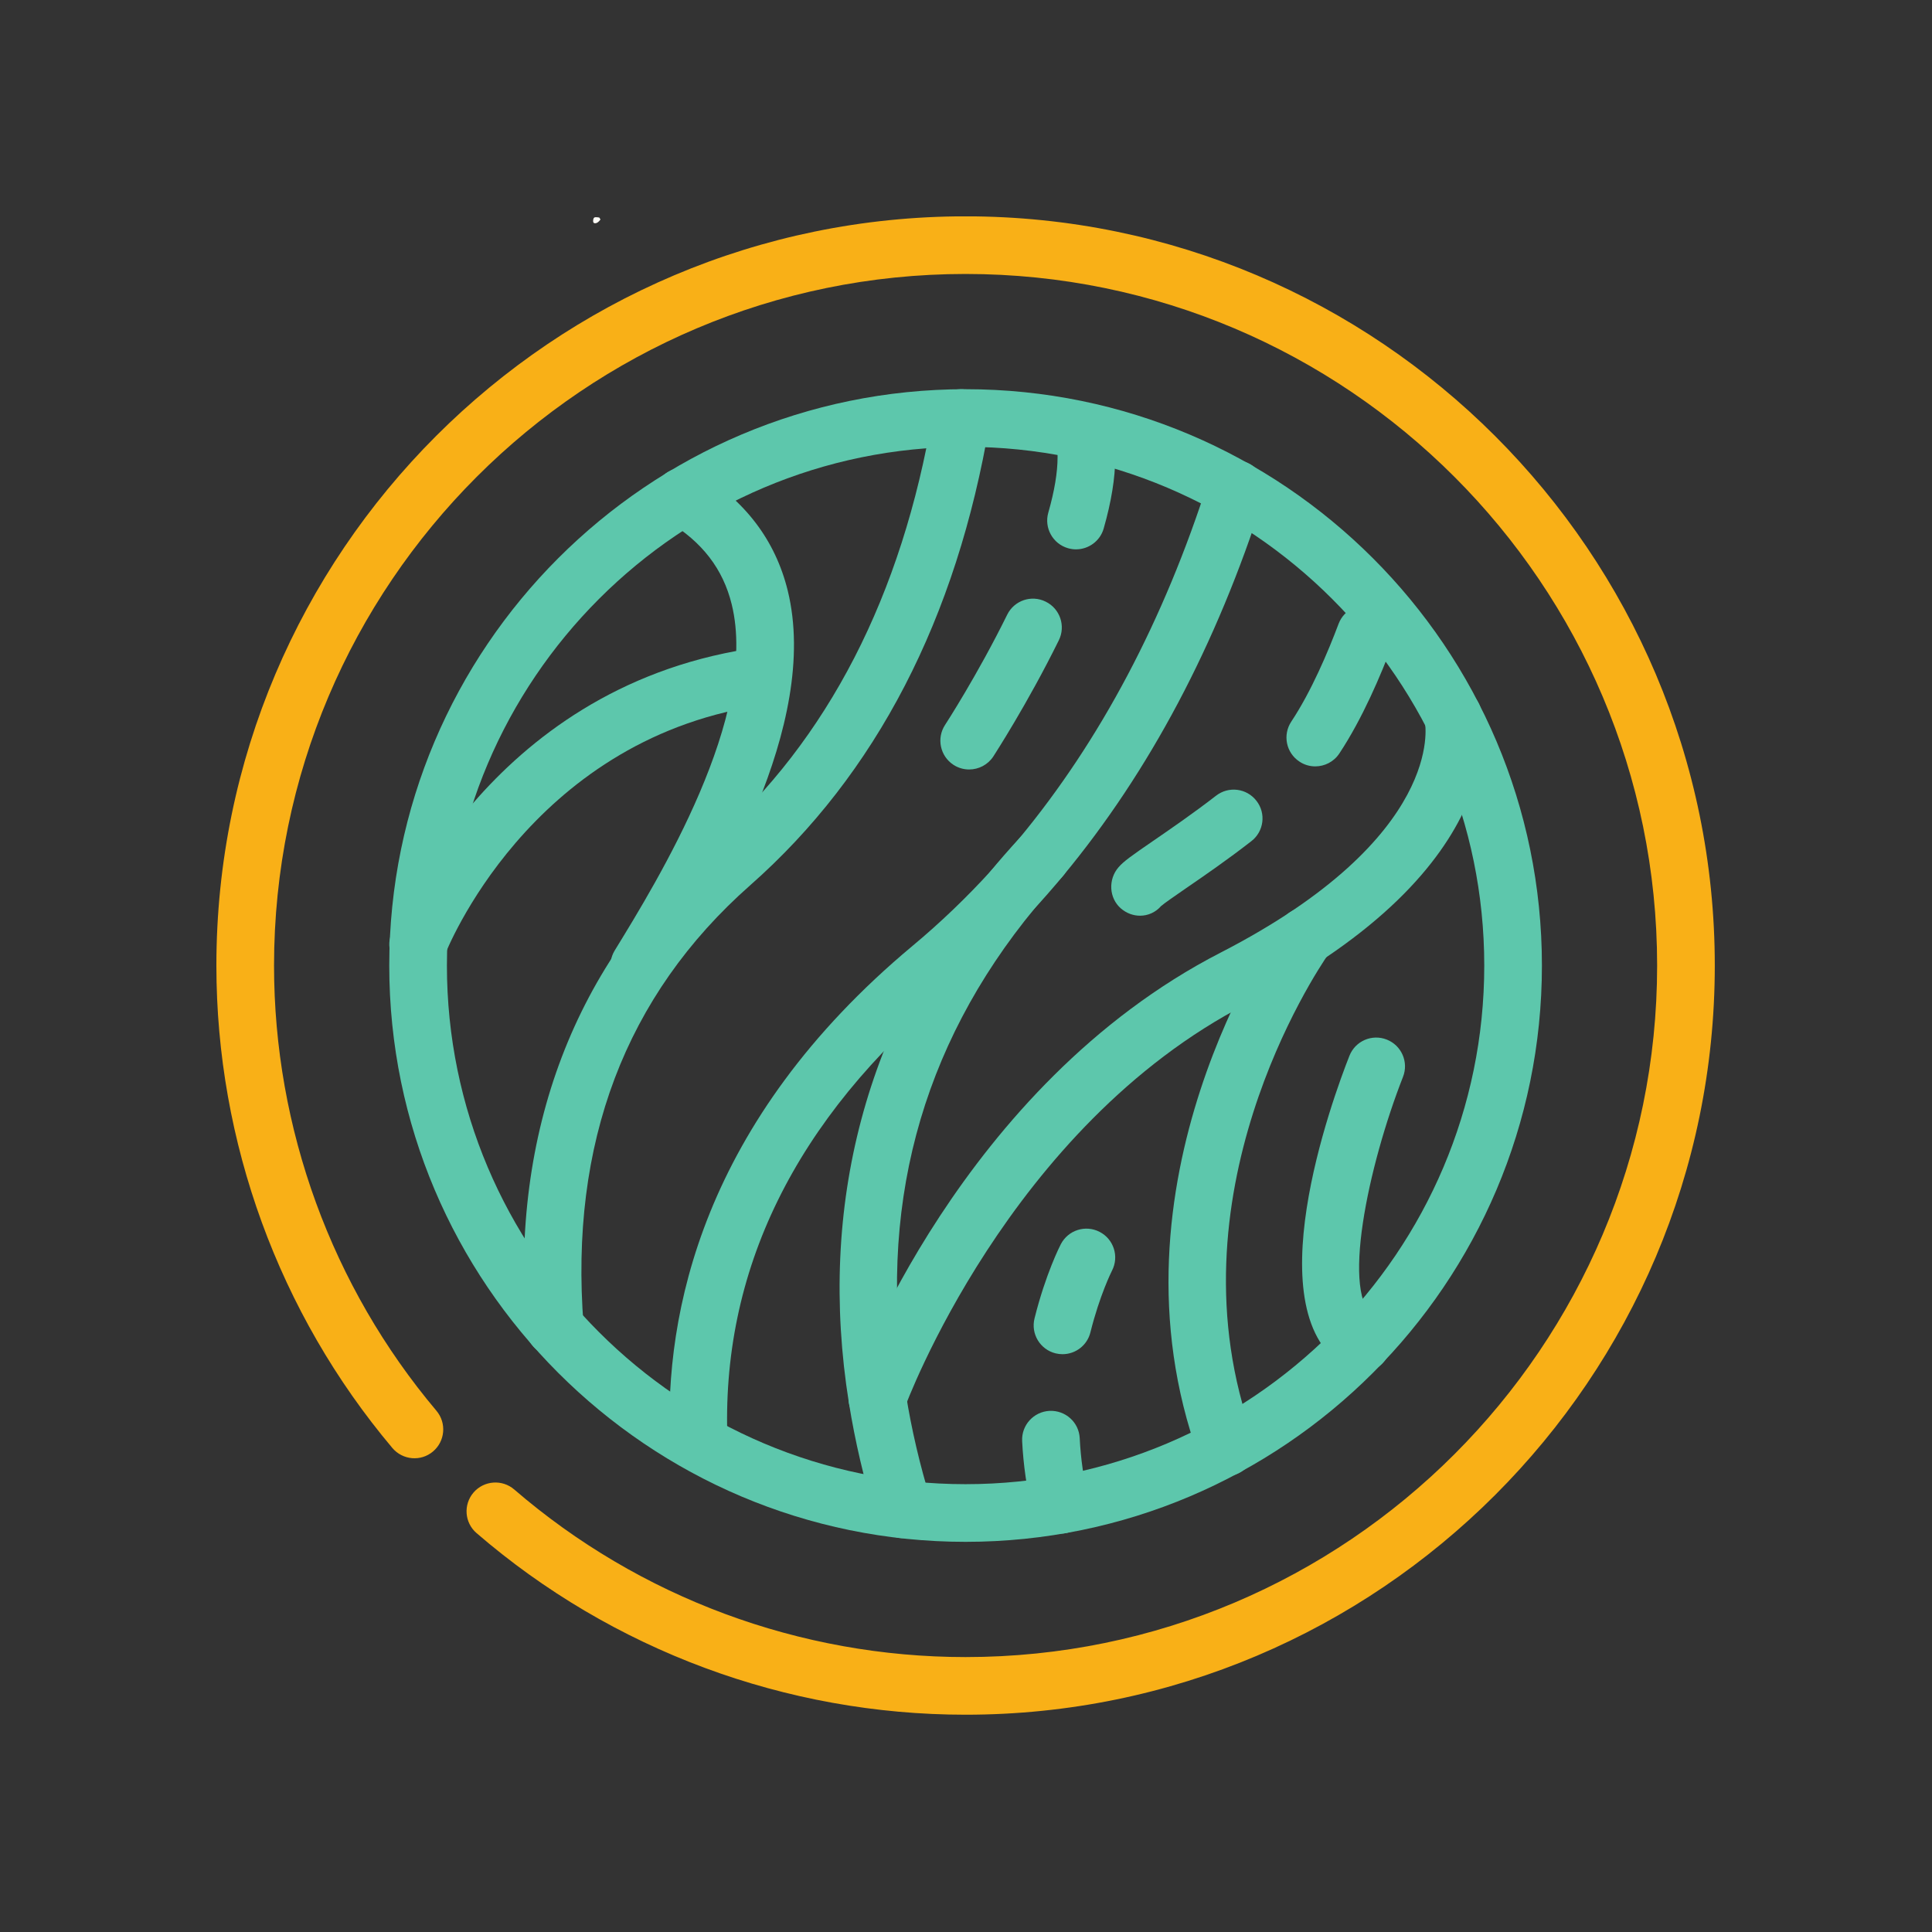
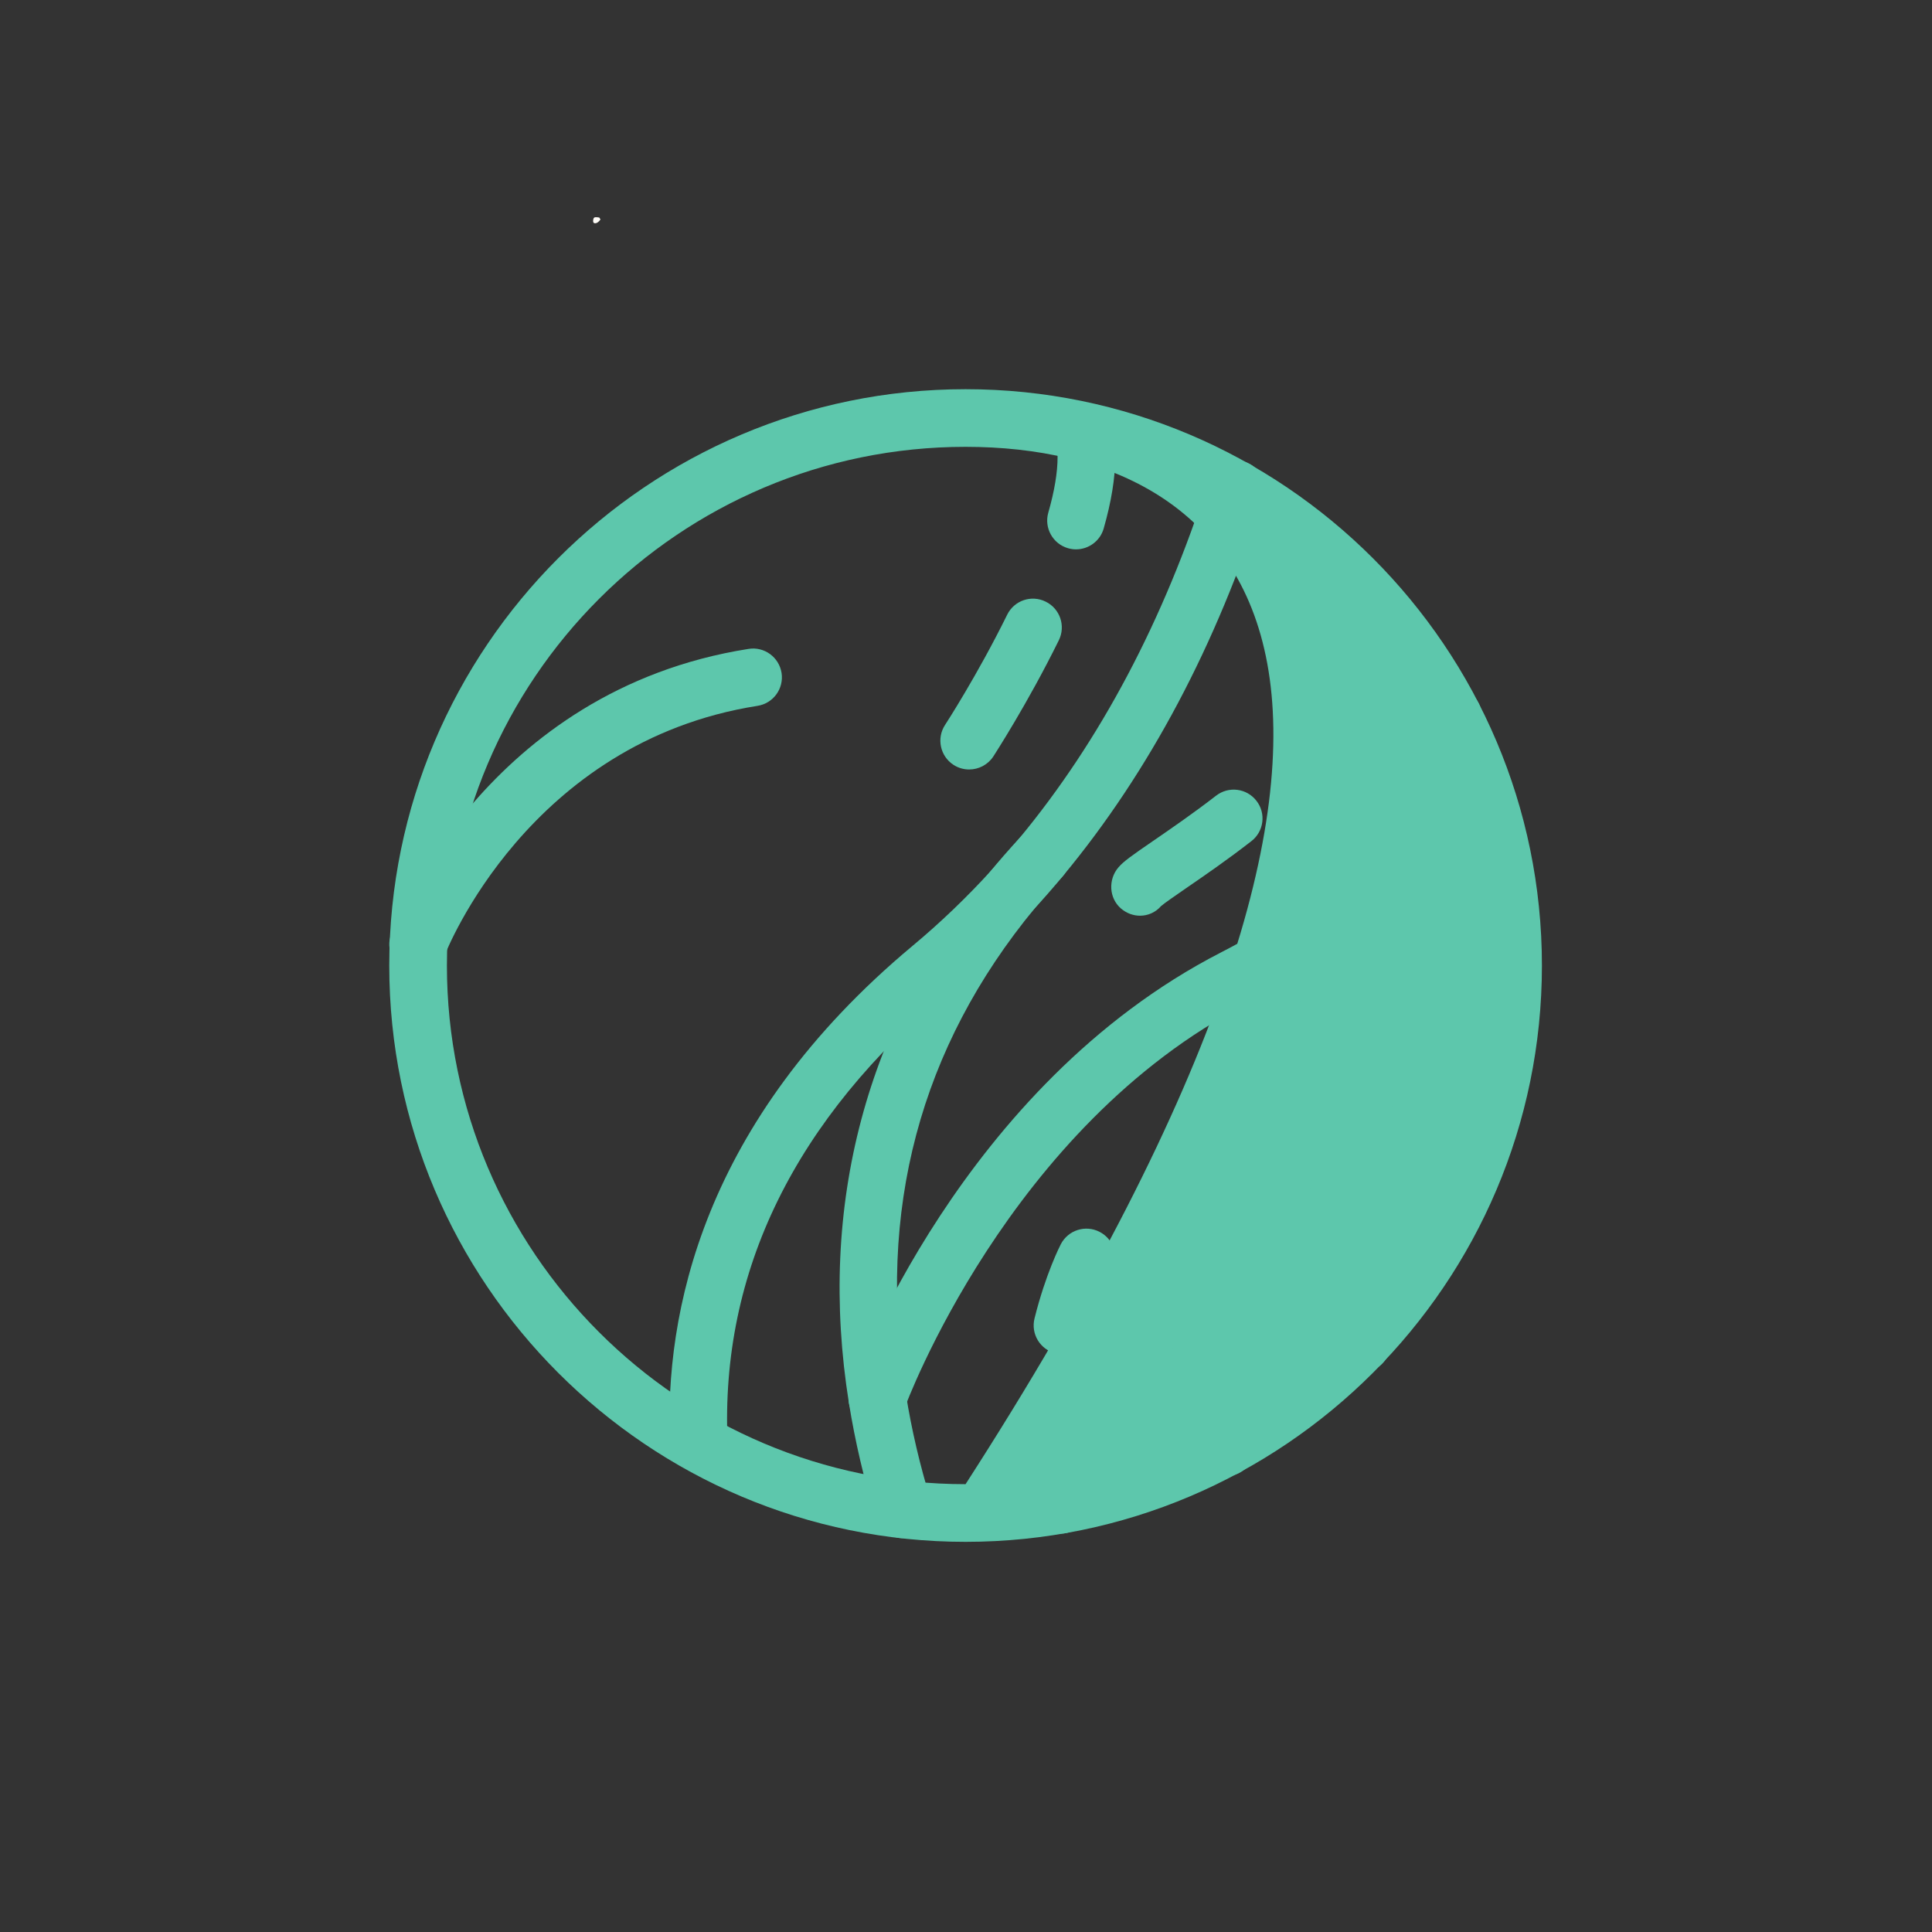
<svg xmlns="http://www.w3.org/2000/svg" width="500" zoomAndPan="magnify" viewBox="0 0 375 375" height="500" preserveAspectRatio="xMidYMid meet" version="1.2">
  <rect x="0" y="0" width="375" height="375" fill="#333333" stroke="none" />
  <defs>
    <clipPath id="b222350569">
      <path d="M 115.098 42.152 L 116.578 42.152 L 116.578 43.344 L 115.098 43.344 Z M 115.098 42.152 " />
    </clipPath>
    <clipPath id="3b7fca806e">
      <path d="M 116.551 42.602 C 115.875 43.574 115.273 43.352 115.199 43.199 C 115.051 42.977 115.125 42.375 115.352 42.227 C 115.574 42.074 116.324 42.227 116.324 42.227 " />
    </clipPath>
    <clipPath id="6d8224737c">
-       <path d="M 42 42 L 333 42 L 333 333 L 42 333 Z M 42 42 " />
-     </clipPath>
+       </clipPath>
  </defs>
  <g id="a0c8377324">
    <g clip-rule="nonzero" clip-path="url(#b222350569)">
      <g clip-rule="nonzero" clip-path="url(#3b7fca806e)">
        <path style=" stroke:none;fill-rule:nonzero;fill:#fffcf7;fill-opacity:1;" d="M 112.199 39.227 L 119.617 39.227 L 119.617 46.5 L 112.199 46.5 Z M 112.199 39.227 " />
      </g>
    </g>
    <g clip-rule="nonzero" clip-path="url(#6d8224737c)">
-       <path style=" stroke:none;fill-rule:nonzero;fill:#f9b017;fill-opacity:1;" d="M 187.414 332.824 C 152.574 332.824 118.855 320.312 92.504 297.578 C 90.156 295.559 89.898 292.039 91.918 289.691 C 93.938 287.355 97.473 287.098 99.805 289.102 C 124.137 310.09 155.25 321.637 187.414 321.637 C 261.43 321.637 321.648 261.43 321.648 187.414 C 321.648 113.395 261.43 53.176 187.414 53.176 C 113.395 53.176 53.191 113.395 53.191 187.414 C 53.191 219.016 64.379 249.719 84.727 273.848 C 86.703 276.207 86.406 279.742 84.043 281.734 C 81.684 283.727 78.164 283.414 76.168 281.066 C 54.133 254.906 42 221.652 42 187.414 C 42 107.227 107.227 41.988 187.414 41.988 C 267.598 41.988 332.84 107.227 332.84 187.414 C 332.84 267.598 267.598 332.824 187.414 332.824 " />
-     </g>
-     <path style=" stroke:none;fill-rule:nonzero;fill:#5dc7ac;fill-opacity:1;" d="M 187.414 86.73 C 131.902 86.73 86.746 131.898 86.746 187.414 C 86.746 242.926 131.902 288.078 187.414 288.078 C 242.926 288.078 288.094 242.926 288.094 187.414 C 288.094 131.898 242.926 86.73 187.414 86.73 Z M 187.414 299.27 C 125.73 299.27 75.555 249.094 75.555 187.414 C 75.555 125.73 125.73 75.543 187.414 75.543 C 249.094 75.543 299.285 125.73 299.285 187.414 C 299.285 249.094 249.094 299.27 187.414 299.27 " />
-     <path style=" stroke:none;fill-rule:nonzero;fill:#5dc7ac;fill-opacity:1;" d="M 107.68 263.242 C 104.785 263.242 102.344 261.02 102.109 258.098 C 99.094 219.66 111.582 186.934 138.219 163.438 C 160.68 143.621 175.09 115.621 181.066 80.211 C 181.57 77.164 184.438 75.09 187.508 75.625 C 190.551 76.141 192.613 79.023 192.094 82.066 C 185.68 120.07 170.055 150.27 145.613 171.828 C 121.379 193.211 110.504 221.938 113.273 257.227 C 113.504 260.297 111.215 262.984 108.129 263.23 C 107.98 263.242 107.828 263.242 107.68 263.242 " />
+       </g>
+     <path style=" stroke:none;fill-rule:nonzero;fill:#5dc7ac;fill-opacity:1;" d="M 187.414 86.73 C 131.902 86.73 86.746 131.898 86.746 187.414 C 86.746 242.926 131.902 288.078 187.414 288.078 C 288.094 131.898 242.926 86.73 187.414 86.73 Z M 187.414 299.27 C 125.73 299.27 75.555 249.094 75.555 187.414 C 75.555 125.73 125.73 75.543 187.414 75.543 C 249.094 75.543 299.285 125.73 299.285 187.414 C 299.285 249.094 249.094 299.27 187.414 299.27 " />
    <path style=" stroke:none;fill-rule:nonzero;fill:#5dc7ac;fill-opacity:1;" d="M 135.625 280.246 L 130.031 280.219 C 128.953 255.109 136.227 217.719 177.125 183.59 C 182.527 179.09 187.66 174.164 192.395 168.965 C 194.223 166.984 195.969 164.965 197.797 162.781 C 213.559 143.758 225.938 120.371 234.574 93.254 C 235.516 90.309 238.68 88.695 241.602 89.625 C 244.547 90.566 246.172 93.703 245.23 96.652 C 236.156 125.133 223.082 149.789 206.406 169.918 C 204.457 172.266 202.574 174.422 200.648 176.508 C 195.586 182.062 190.086 187.344 184.289 192.176 C 154.281 217.23 139.789 246.773 141.219 279.988 L 135.625 280.246 " />
    <path style=" stroke:none;fill-rule:nonzero;fill:#5dc7ac;fill-opacity:1;" d="M 175.336 298.574 C 172.949 298.574 170.723 297.031 169.988 294.629 C 167.707 287.219 165.961 279.715 164.773 272.32 C 158.648 234.043 168.145 198.371 192.215 169.168 C 193.867 167.148 195.766 164.977 197.988 162.562 C 200.078 160.285 203.609 160.133 205.891 162.234 C 208.156 164.324 208.305 167.859 206.219 170.137 C 204.145 172.387 202.395 174.395 200.867 176.266 C 178.555 203.309 170.137 235.039 175.828 270.559 C 176.918 277.438 178.555 284.422 180.684 291.328 C 181.586 294.273 179.934 297.414 176.988 298.312 C 176.426 298.492 175.883 298.574 175.336 298.574 " />
    <path style=" stroke:none;fill-rule:nonzero;fill:#5dc7ac;fill-opacity:1;" d="M 170.301 277.039 C 169.672 277.039 169.031 276.93 168.402 276.699 C 165.496 275.66 163.996 272.453 165.031 269.547 C 165.895 267.16 186.621 210.762 236.949 184.887 C 280.602 162.426 276.629 140.523 276.59 140.305 C 275.977 137.332 277.844 134.344 280.805 133.676 C 283.797 132.992 286.73 134.754 287.465 137.715 C 287.781 138.93 294.344 167.941 242.066 194.824 C 195.738 218.648 175.758 272.797 175.566 273.344 C 174.734 275.621 172.594 277.039 170.301 277.039 " />
-     <path style=" stroke:none;fill-rule:nonzero;fill:#5dc7ac;fill-opacity:1;" d="M 124.082 193.008 C 123.086 193.008 122.074 192.734 121.16 192.176 C 118.527 190.566 117.707 187.113 119.32 184.48 C 127.699 170.832 147.32 138.875 142.027 117.312 C 140.348 110.449 136.293 105.18 129.648 101.195 C 127 99.613 126.141 96.176 127.727 93.527 C 129.309 90.867 132.746 90.02 135.395 91.602 C 144.605 97.117 150.5 104.867 152.902 114.652 C 159.289 140.742 138.738 174.23 128.844 190.332 C 127.793 192.051 125.965 193.008 124.082 193.008 " />
    <path style=" stroke:none;fill-rule:nonzero;fill:#5dc7ac;fill-opacity:1;" d="M 81.152 188.887 C 80.496 188.887 79.828 188.762 79.172 188.52 C 76.277 187.426 74.832 184.191 75.926 181.301 C 76.648 179.375 94.441 133.949 145.301 125.949 C 148.359 125.461 151.211 127.562 151.699 130.605 C 152.18 133.66 150.09 136.527 147.035 137.004 C 102.52 144.004 86.539 184.859 86.379 185.27 C 85.531 187.508 83.402 188.887 81.152 188.887 " />
    <path style=" stroke:none;fill-rule:nonzero;fill:#5dc7ac;fill-opacity:1;" d="M 237.984 286.523 C 235.691 286.523 233.551 285.105 232.719 282.84 C 213.422 229.73 247.387 180.602 248.848 178.543 C 249.023 178.27 249.23 178.039 249.461 177.805 C 251.645 175.621 255.207 175.609 257.391 177.793 C 259.395 179.812 259.574 182.977 257.855 185.176 C 255.316 188.844 226.289 232.402 243.238 279.02 C 244.289 281.91 242.789 285.117 239.895 286.184 C 239.254 286.414 238.613 286.523 237.984 286.523 " />
    <path style=" stroke:none;fill-rule:nonzero;fill:#5dc7ac;fill-opacity:1;" d="M 208.852 106.629 C 208.348 106.629 207.828 106.559 207.309 106.41 C 204.348 105.562 202.629 102.465 203.473 99.504 C 204.676 95.301 205.273 91.684 205.273 88.75 C 205.273 88.398 205.273 88.055 205.25 87.715 C 205.098 84.629 207.473 81.996 210.555 81.848 C 213.68 81.684 216.273 84.059 216.426 87.141 C 216.453 87.672 216.465 88.207 216.465 88.75 C 216.465 92.723 215.715 97.375 214.227 102.574 C 213.531 105.031 211.281 106.629 208.852 106.629 Z M 188.109 149.355 C 187.059 149.355 186.008 149.066 185.066 148.453 C 182.473 146.762 181.75 143.293 183.43 140.715 C 183.496 140.621 189.719 131.039 195.492 119.32 C 196.855 116.547 200.199 115.402 202.969 116.781 C 205.754 118.145 206.887 121.504 205.52 124.273 C 199.434 136.621 193.062 146.406 192.805 146.828 C 191.727 148.465 189.938 149.355 188.109 149.355 " />
    <path style=" stroke:none;fill-rule:nonzero;fill:#5dc7ac;fill-opacity:1;" d="M 255.289 148.754 C 254.223 148.754 253.145 148.453 252.203 147.812 C 249.625 146.105 248.93 142.641 250.637 140.062 C 254.551 134.164 257.785 126.484 259.82 121.078 C 260.91 118.199 264.133 116.727 267.023 117.816 C 269.918 118.895 271.379 122.129 270.285 125.023 C 268.062 130.957 264.457 139.473 259.957 146.258 C 258.879 147.879 257.102 148.754 255.289 148.754 Z M 221.281 177.738 C 219.973 177.738 218.664 177.273 217.57 176.332 C 215.238 174.312 215.074 170.684 217.094 168.348 C 218.09 167.188 219.617 166.109 223.887 163.176 C 227.164 160.926 231.652 157.84 236.035 154.445 C 238.477 152.547 241.984 152.984 243.879 155.441 C 245.777 157.867 245.328 161.391 242.883 163.273 C 238.258 166.875 233.617 170.07 230.234 172.387 C 228.199 173.793 225.91 175.375 225.363 175.867 C 224.285 177.109 222.797 177.738 221.281 177.738 " />
    <path style=" stroke:none;fill-rule:nonzero;fill:#5dc7ac;fill-opacity:1;" d="M 206.23 262.848 C 205.781 262.848 205.328 262.793 204.879 262.684 C 201.879 261.934 200.051 258.906 200.801 255.902 C 202.957 247.238 205.781 241.738 205.902 241.504 C 207.324 238.762 210.691 237.684 213.438 239.105 C 216.18 240.523 217.258 243.895 215.836 246.637 C 215.754 246.801 213.449 251.398 211.648 258.605 C 211.02 261.156 208.742 262.848 206.23 262.848 Z M 205.793 297.672 C 203.281 297.672 200.992 295.969 200.375 293.402 C 199.297 288.98 198.629 284.367 198.398 279.715 C 198.246 276.629 200.621 274.012 203.707 273.848 C 206.816 273.711 209.422 276.07 209.574 279.156 C 209.766 283.113 210.324 287.016 211.238 290.77 C 211.977 293.758 210.133 296.785 207.133 297.523 C 206.68 297.633 206.246 297.672 205.793 297.672 " />
    <path style=" stroke:none;fill-rule:nonzero;fill:#5dc7ac;fill-opacity:1;" d="M 264.309 266.355 C 263.379 266.355 262.438 266.125 261.566 265.633 C 243.211 255.316 258.633 213.258 261.922 204.934 C 263.055 202.055 266.301 200.648 269.168 201.781 C 272.047 202.914 273.453 206.164 272.32 209.027 C 265.605 226.141 260.023 251.93 267.051 255.875 C 269.738 257.391 270.695 260.801 269.195 263.488 C 268.156 265.316 266.258 266.355 264.309 266.355 " />
  </g>
</svg>